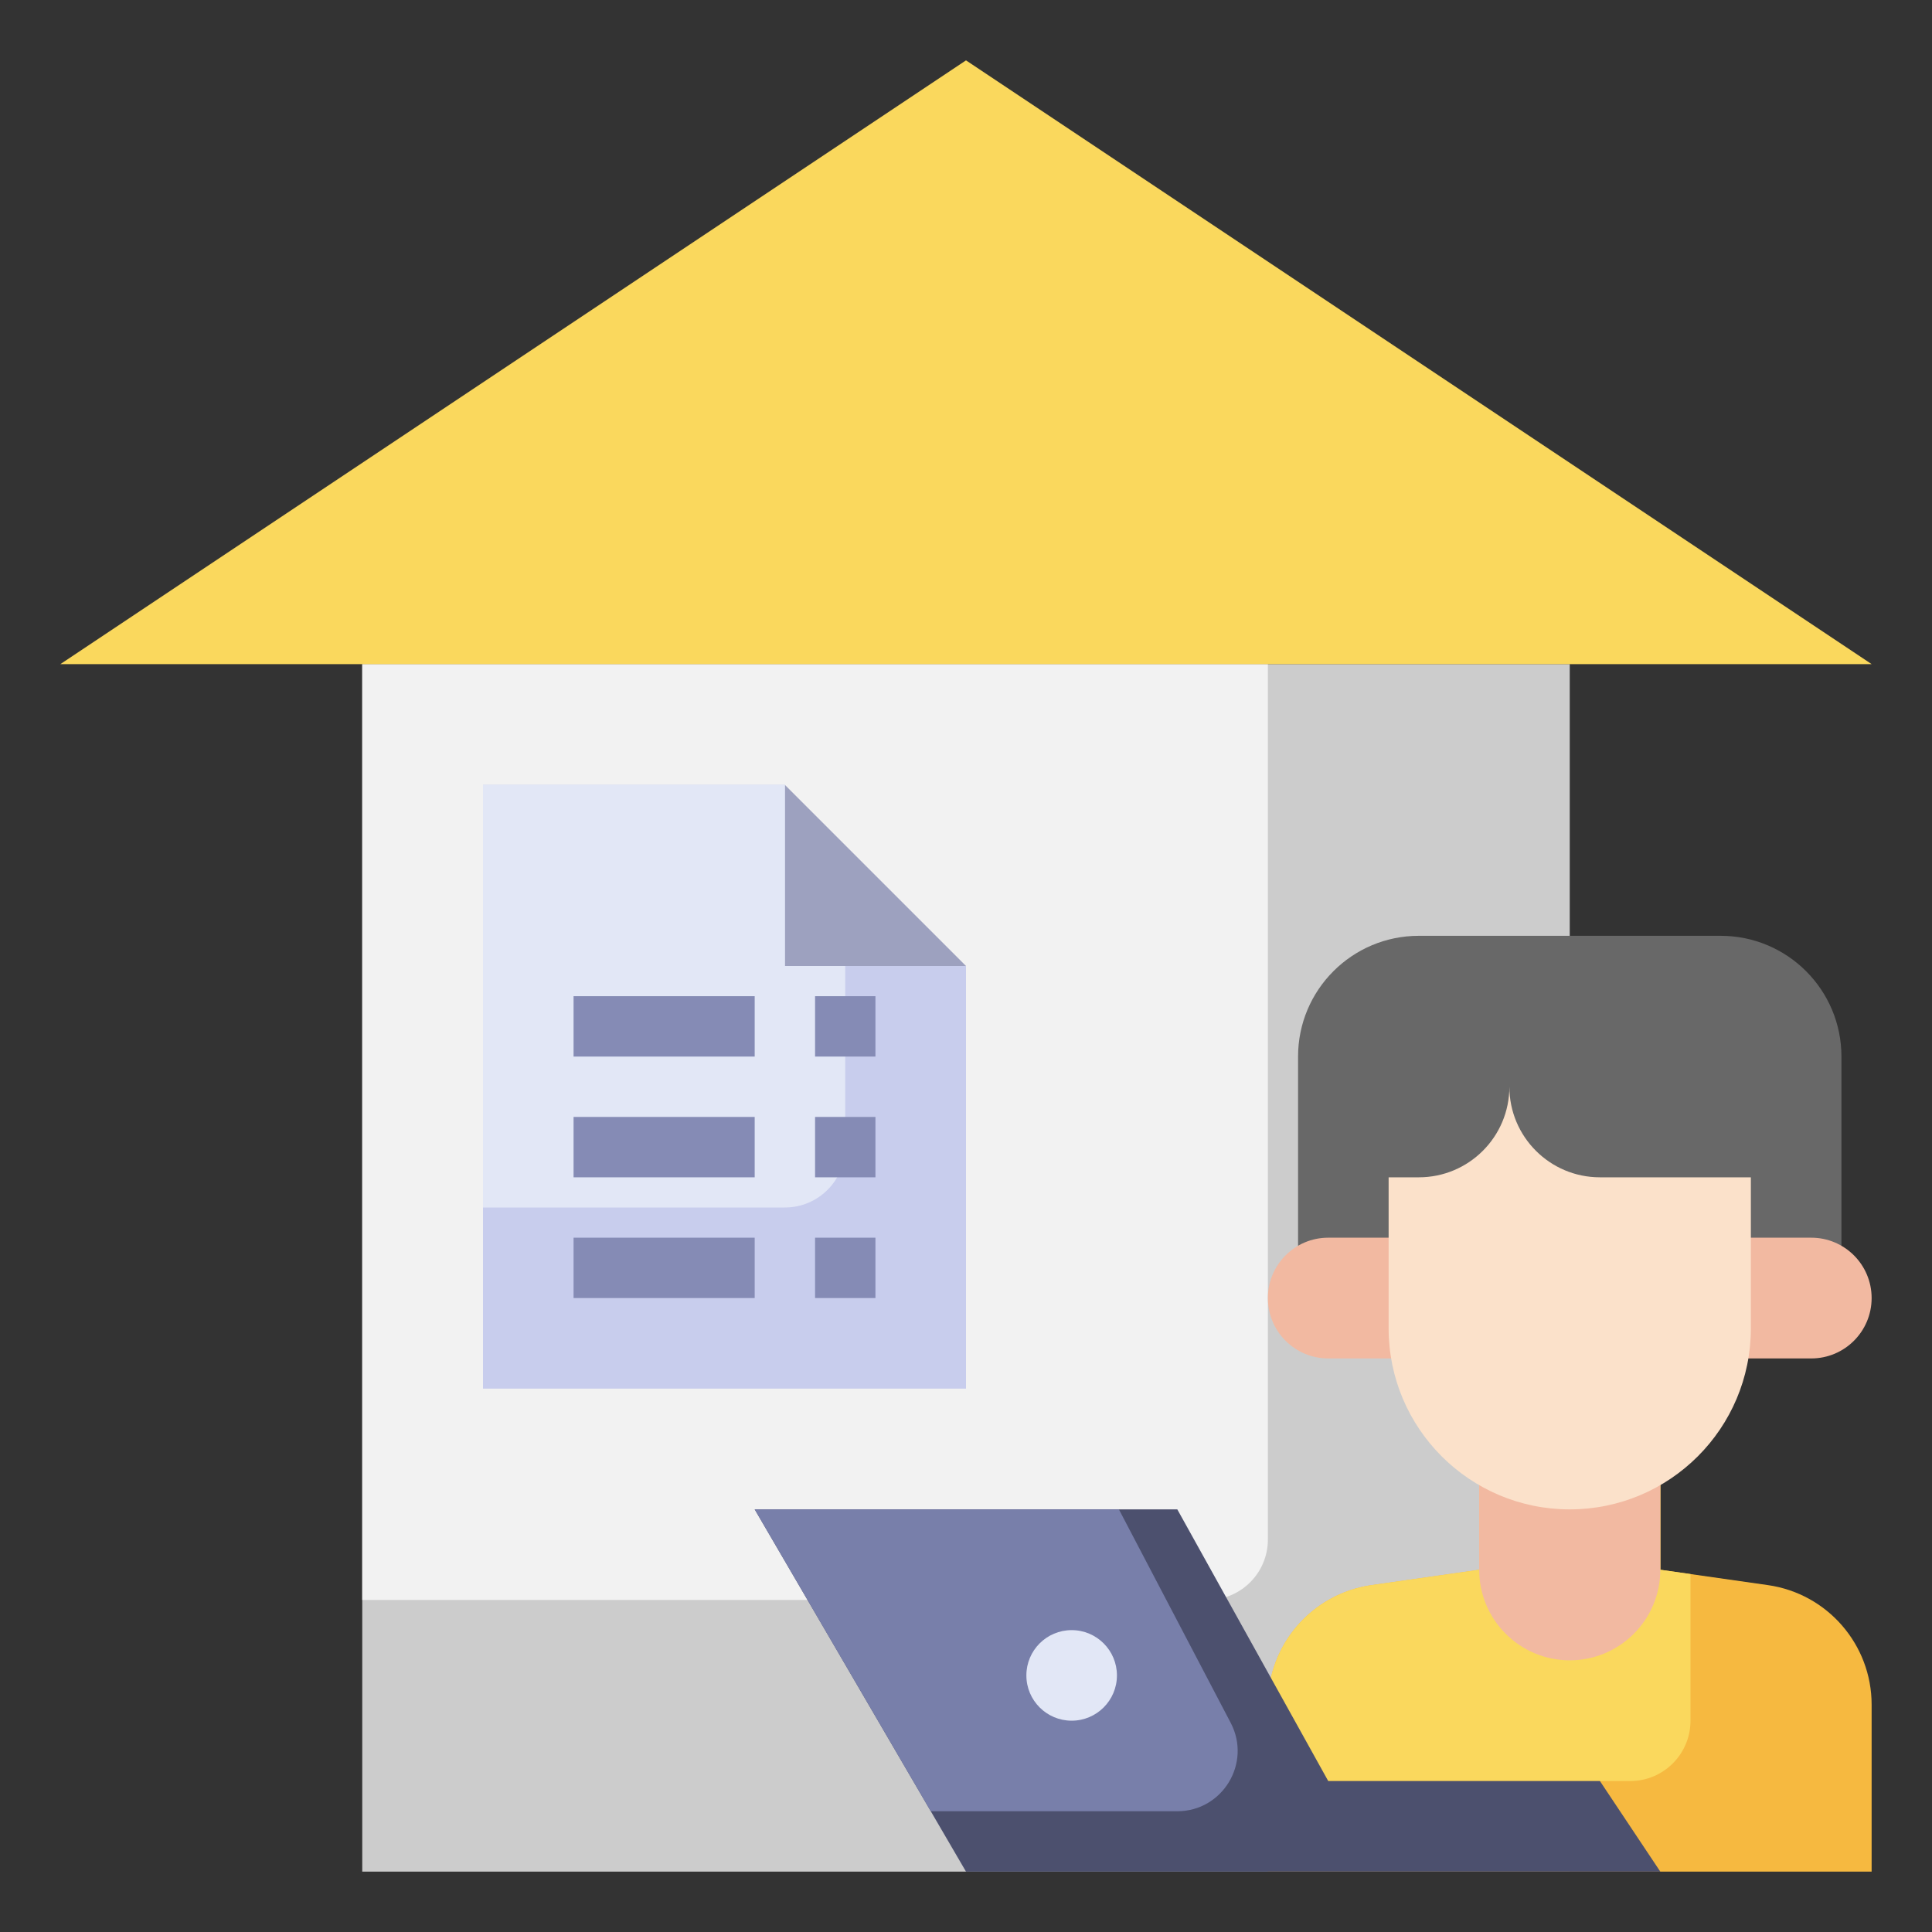
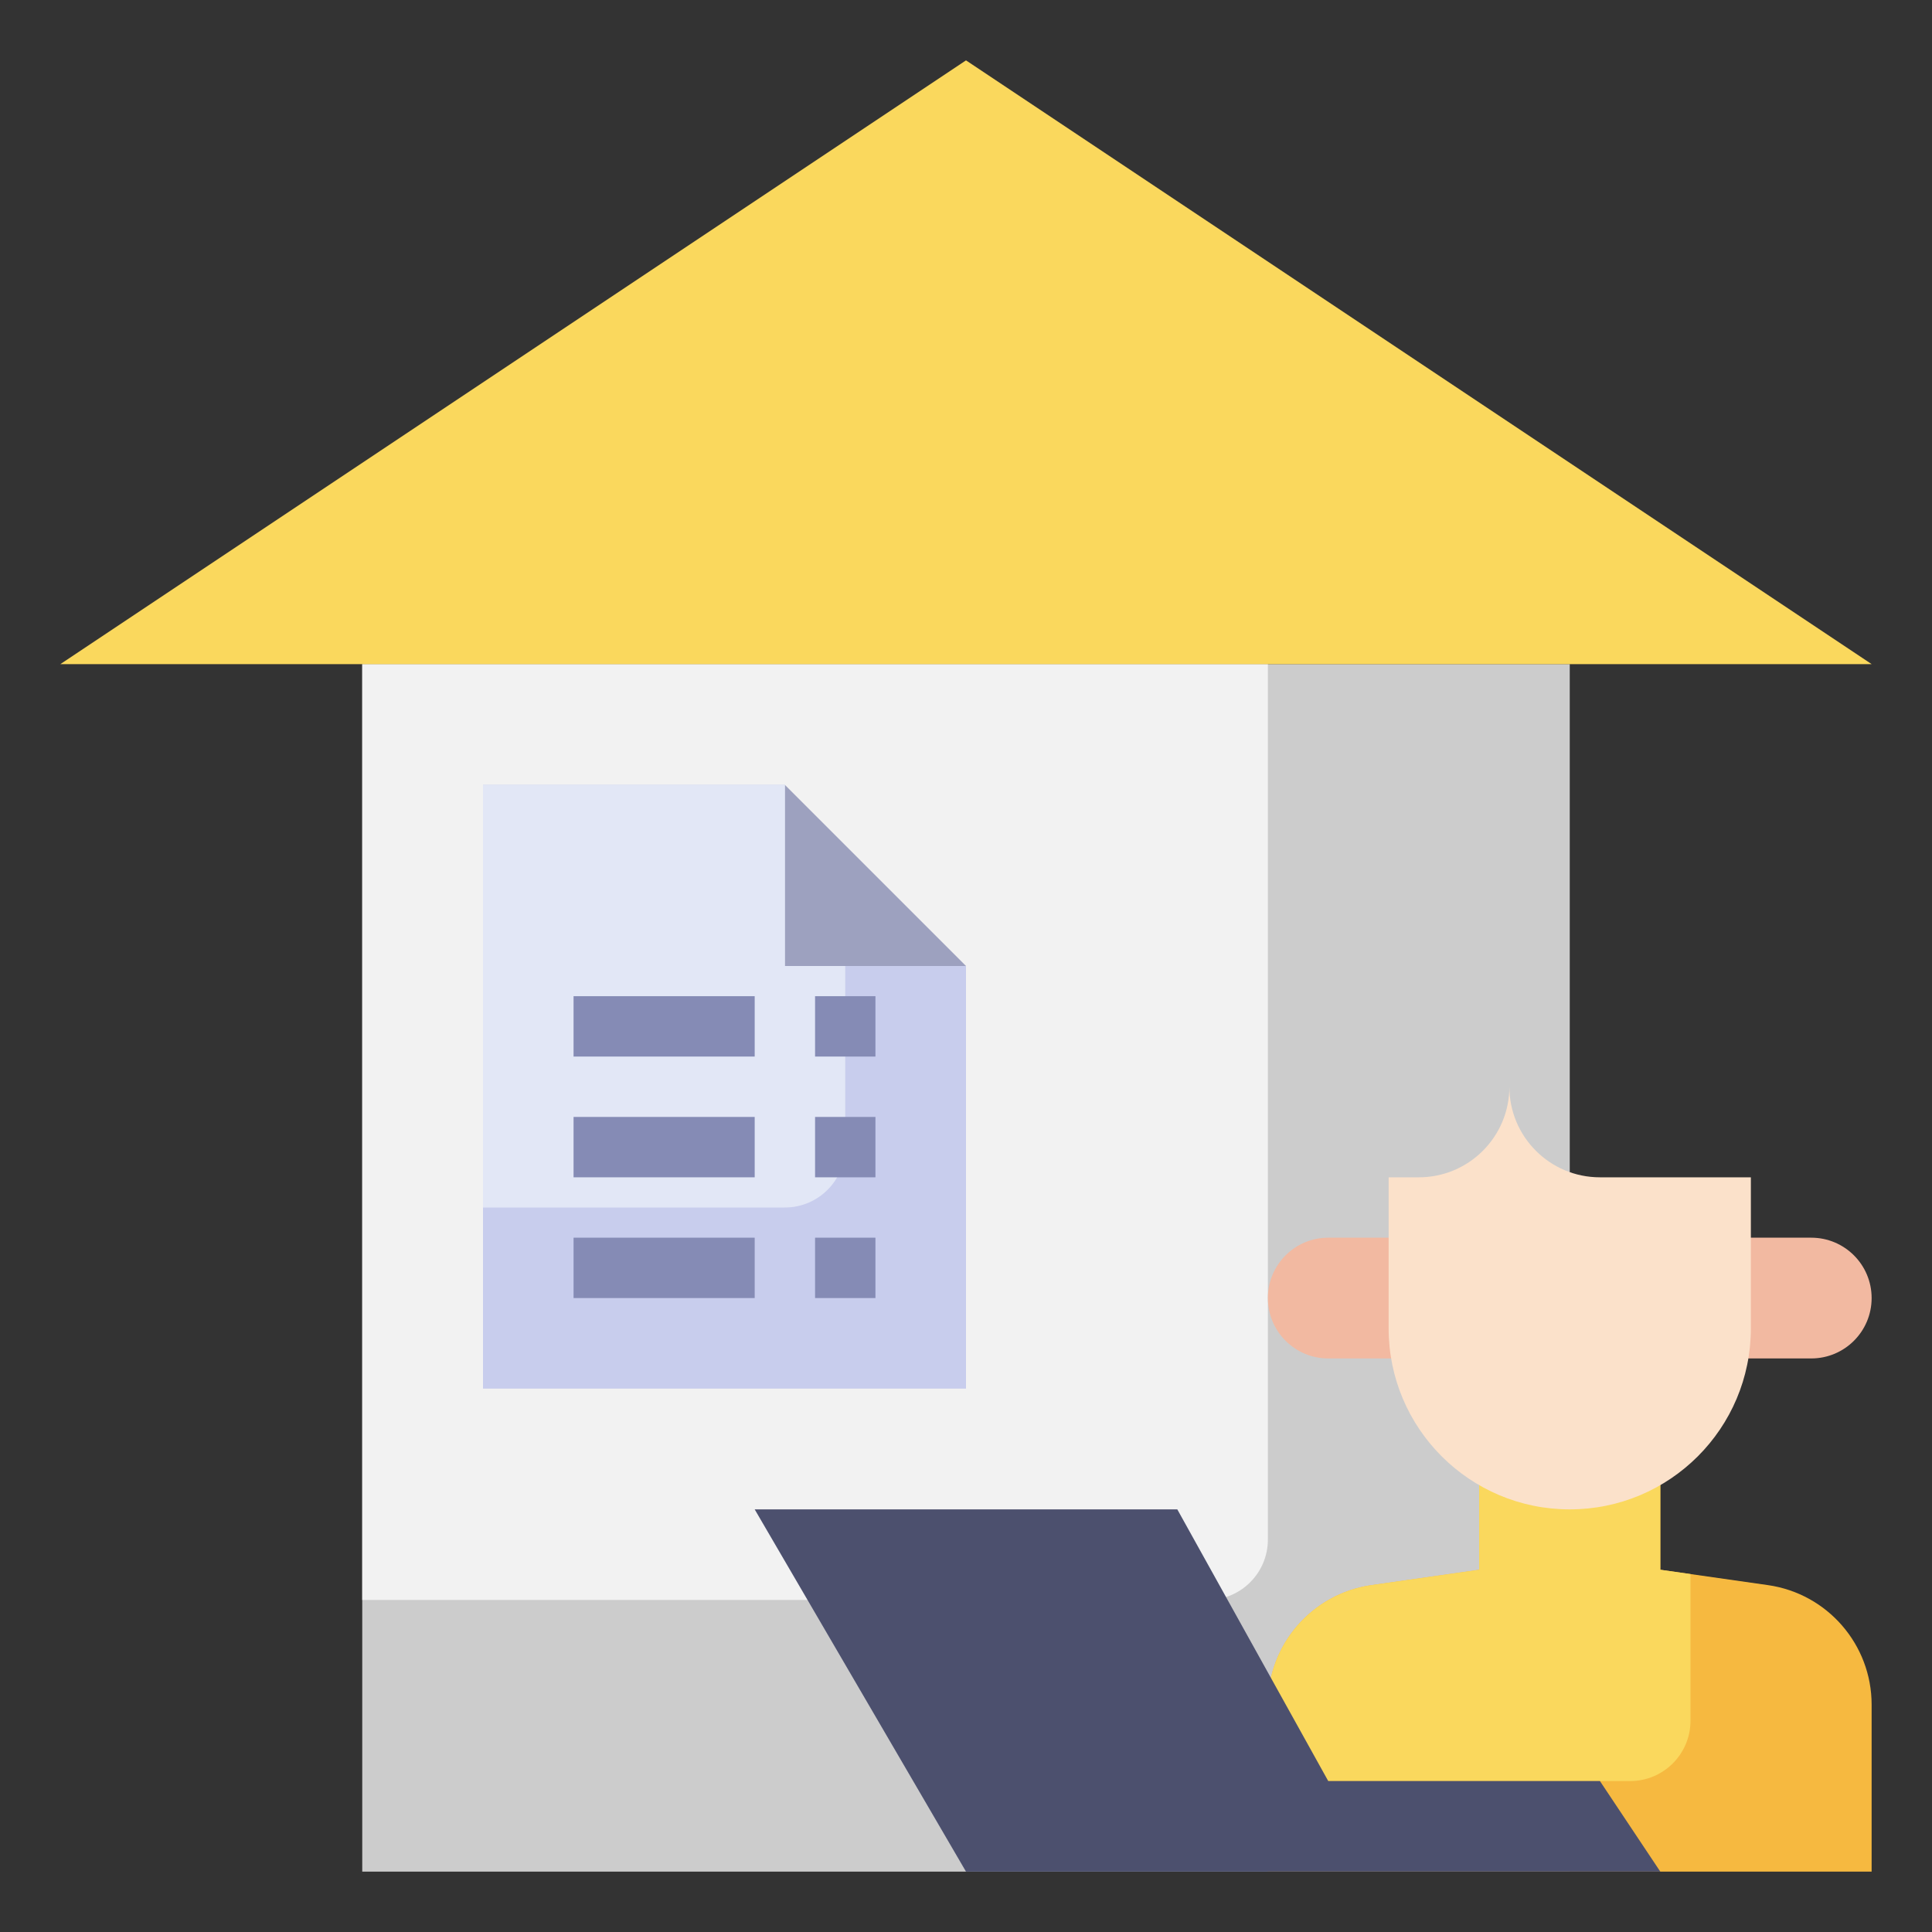
<svg xmlns="http://www.w3.org/2000/svg" id="Layer_3" style="enable-background:new 0 0 64 64;" version="1.1" viewBox="0 0 64 64" xml:space="preserve">
  <rect x="0" y="0" width="64" height="64" fill="#333333" stroke="none" />
  <g>
    <rect height="40" style="fill:#CCCCCC;" width="40" x="12" y="22" />
    <path d="M12,22v31h28c1.105,0,2-0.895,2-2V22H12z" style="fill:#F2F2F2;" />
    <polygon points="32,46 16,46 16,26 26,26 26,32 32,32  " style="fill:#C8CDED;" />
    <polygon points="32,32 26,26 26,32  " style="fill:#9DA1BF;" />
    <path d="M26,32v-6H16v14h10c1.105,0,2-0.895,2-2v-6H26z" style="fill:#E2E7F6;" />
-     <path d="M43,43v-8c0-2.209,1.791-4,4-4l10,0c2.209,0,4,1.791,4,4v8" style="fill:#686868;" />
    <path d="M47,41h-3c-1.105,0-2,0.895-2,2v0c0,1.105,0.895,2,2,2h3" style="fill:#F2B9A1;" />
    <path d="M57,41h3c1.105,0,2,0.895,2,2v0c0,1.105-0.895,2-2,2h-3" style="fill:#F2B9A1;" />
    <path d="M42,62v-5.531c0-1.991,1.464-3.678,3.434-3.96L49,52v-3h6v3l3.566,0.509   C60.536,52.791,62,54.479,62,56.469V62" style="fill:#F6B940;" />
    <path d="M54,59c1.105,0,2-0.895,2-2v-4.857L55,52v-3h-6v3l-3.566,0.509C43.464,52.791,42,54.479,42,56.469   V59H54z" style="fill:#FAD85D;" />
-     <path d="M49,48v4v0c0,1.657,1.343,3,3,3h0c1.657,0,3-1.343,3-3v0v-4" style="fill:#F2B9A1;" />
    <polygon points="2,22 32,2 62,22  " style="fill:#FAD85D;" />
    <path d="M50,36L50,36c0,1.657-1.343,3-3,3h-1v5c0,3.314,2.686,6,6,6h0c3.314,0,6-2.686,6-6v-5h-5   C51.343,39,50,37.657,50,36L50,36" style="fill:#FBE1CA;" />
    <polyline points="53,59 44,59 39,50 25,50 32,62 55,62  " style="fill:#4C506E;" />
    <g>
      <rect height="2" style="fill:#858BB5;" width="2" x="27" y="37" />
    </g>
    <g>
      <rect height="2" style="fill:#858BB5;" width="2" x="27" y="41" />
    </g>
    <g>
      <rect height="2" style="fill:#858BB5;" width="6" x="19" y="37" />
    </g>
    <g>
      <rect height="2" style="fill:#858BB5;" width="2" x="27" y="33" />
    </g>
    <g>
      <rect height="2" style="fill:#858BB5;" width="6" x="19" y="33" />
    </g>
    <g>
      <rect height="2" style="fill:#858BB5;" width="6" x="19" y="41" />
    </g>
-     <path d="M40.769,57.072L37.065,50H25l5.833,10h8.164C40.501,60,41.466,58.404,40.769,57.072z" style="fill:#787FAA;" />
-     <circle cx="35.5" cy="55.5" r="1.5" style="fill:#E2E7F6;" />
  </g>
</svg>